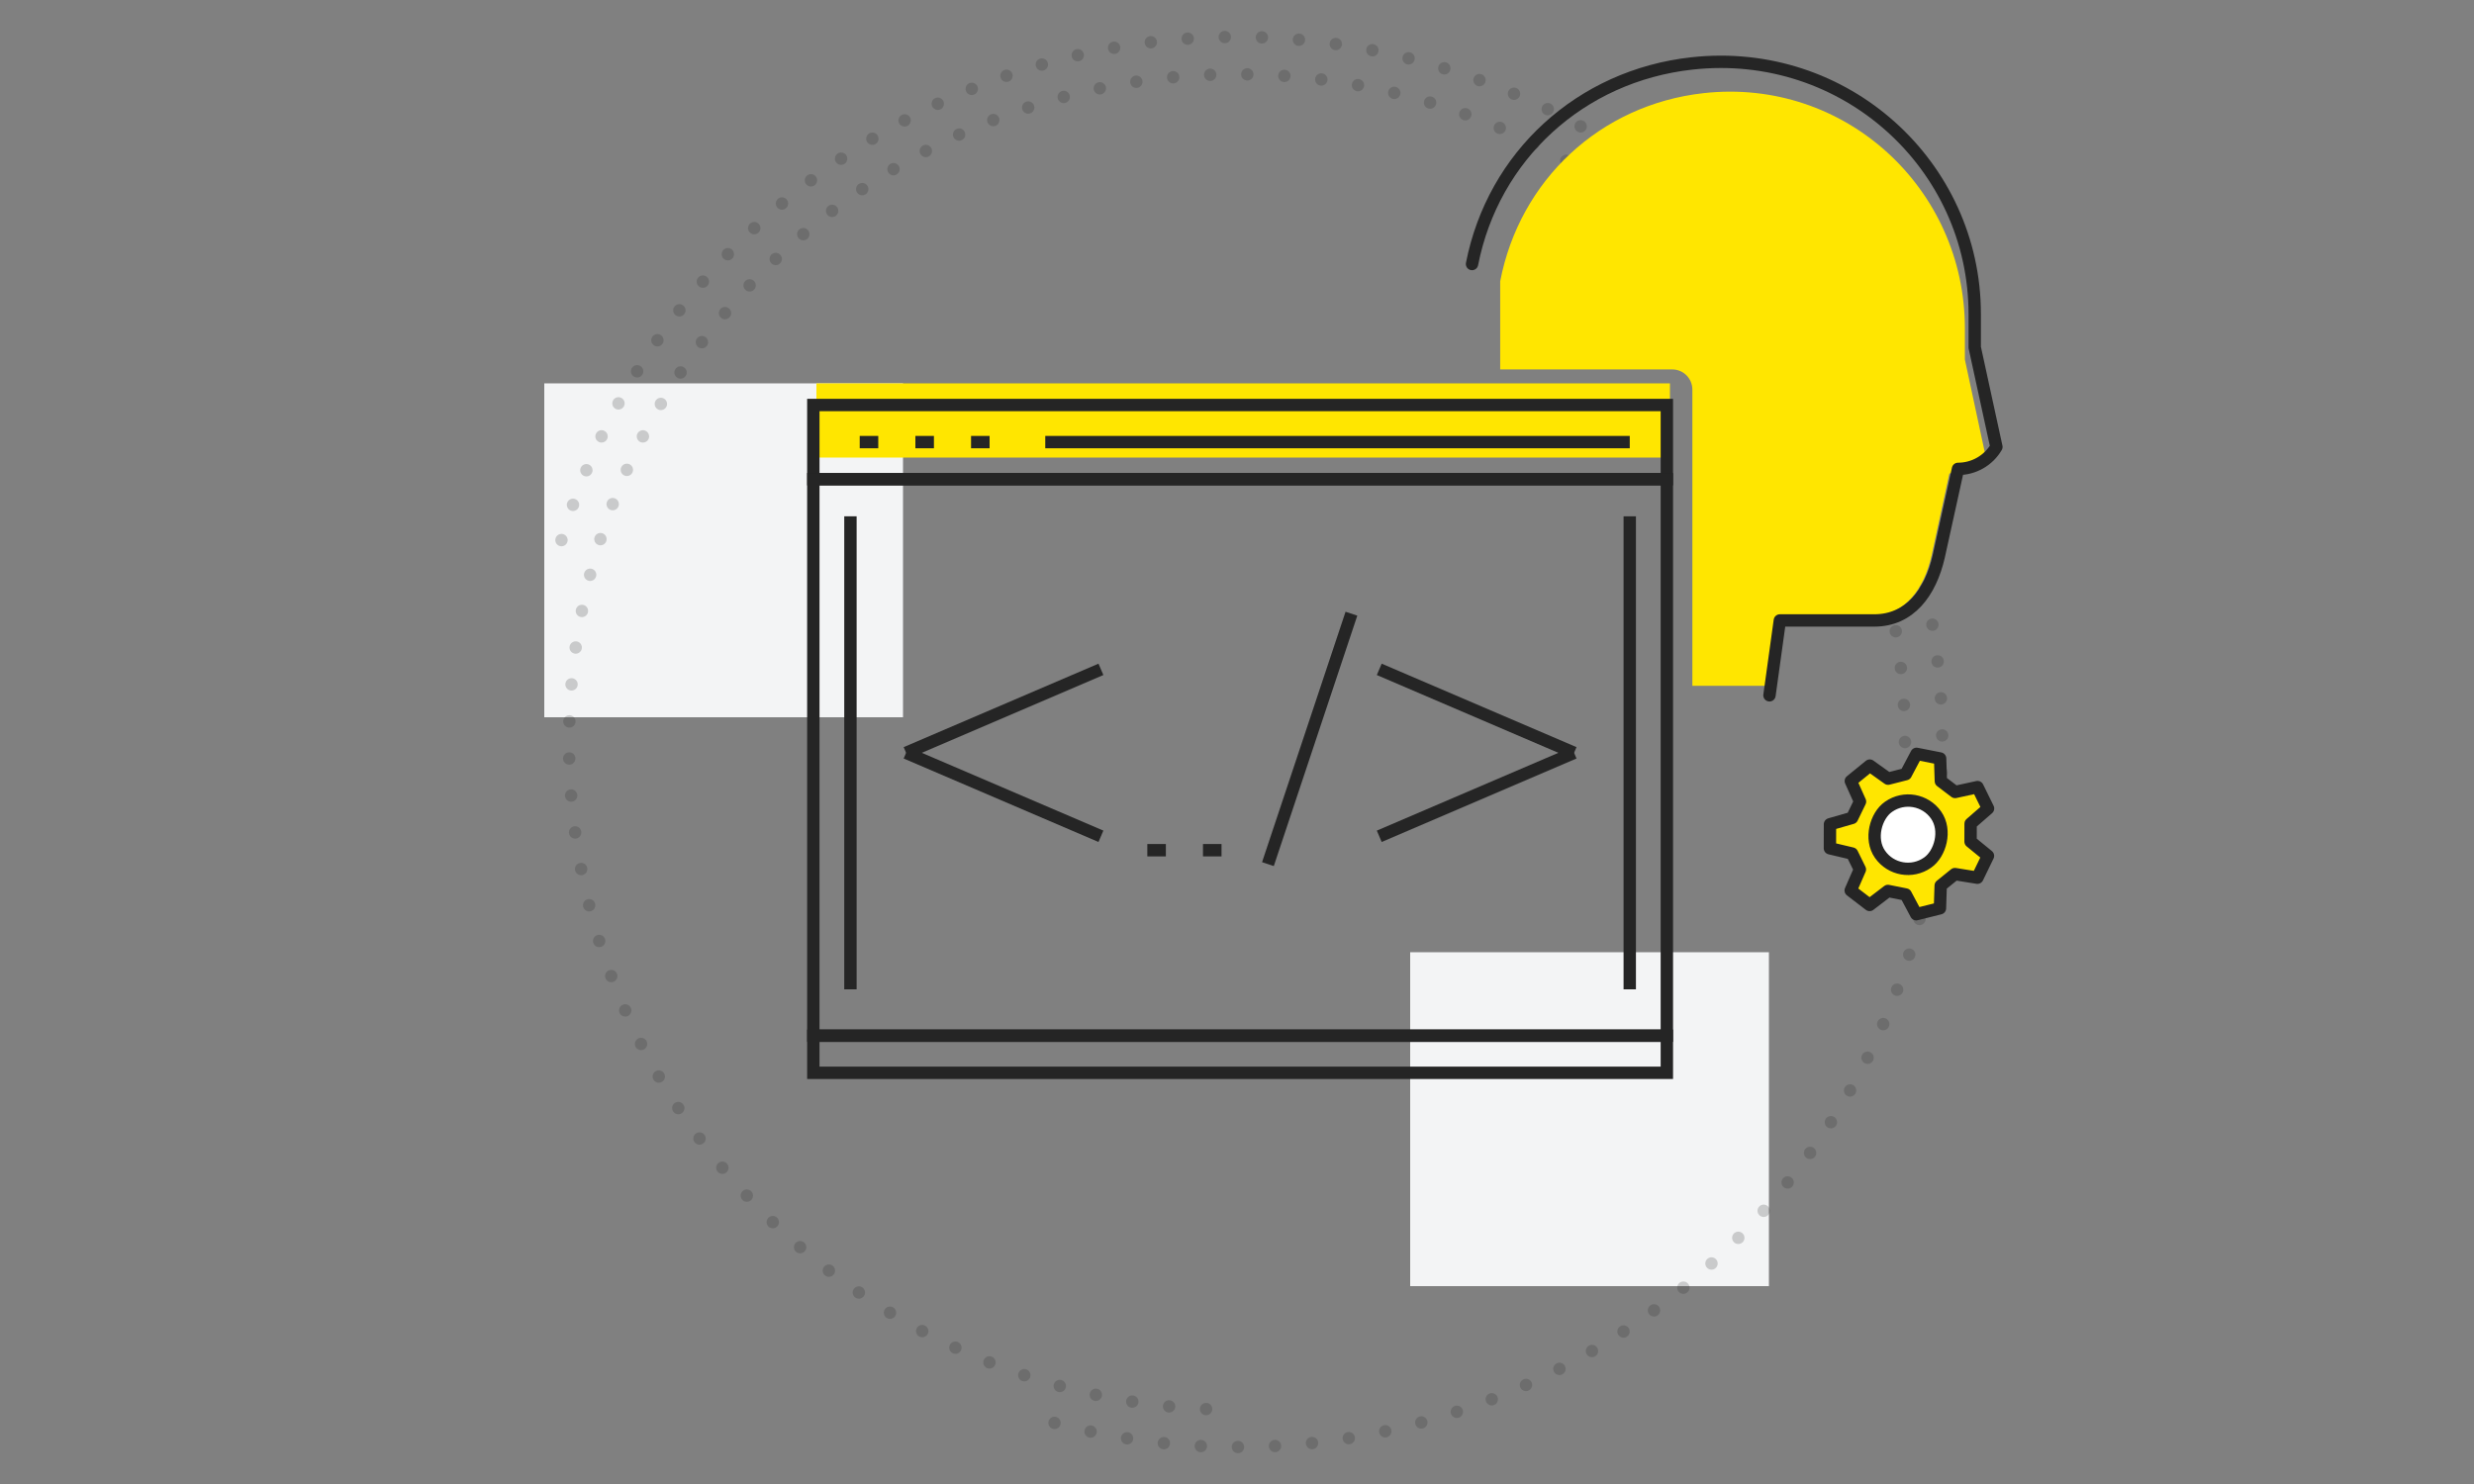
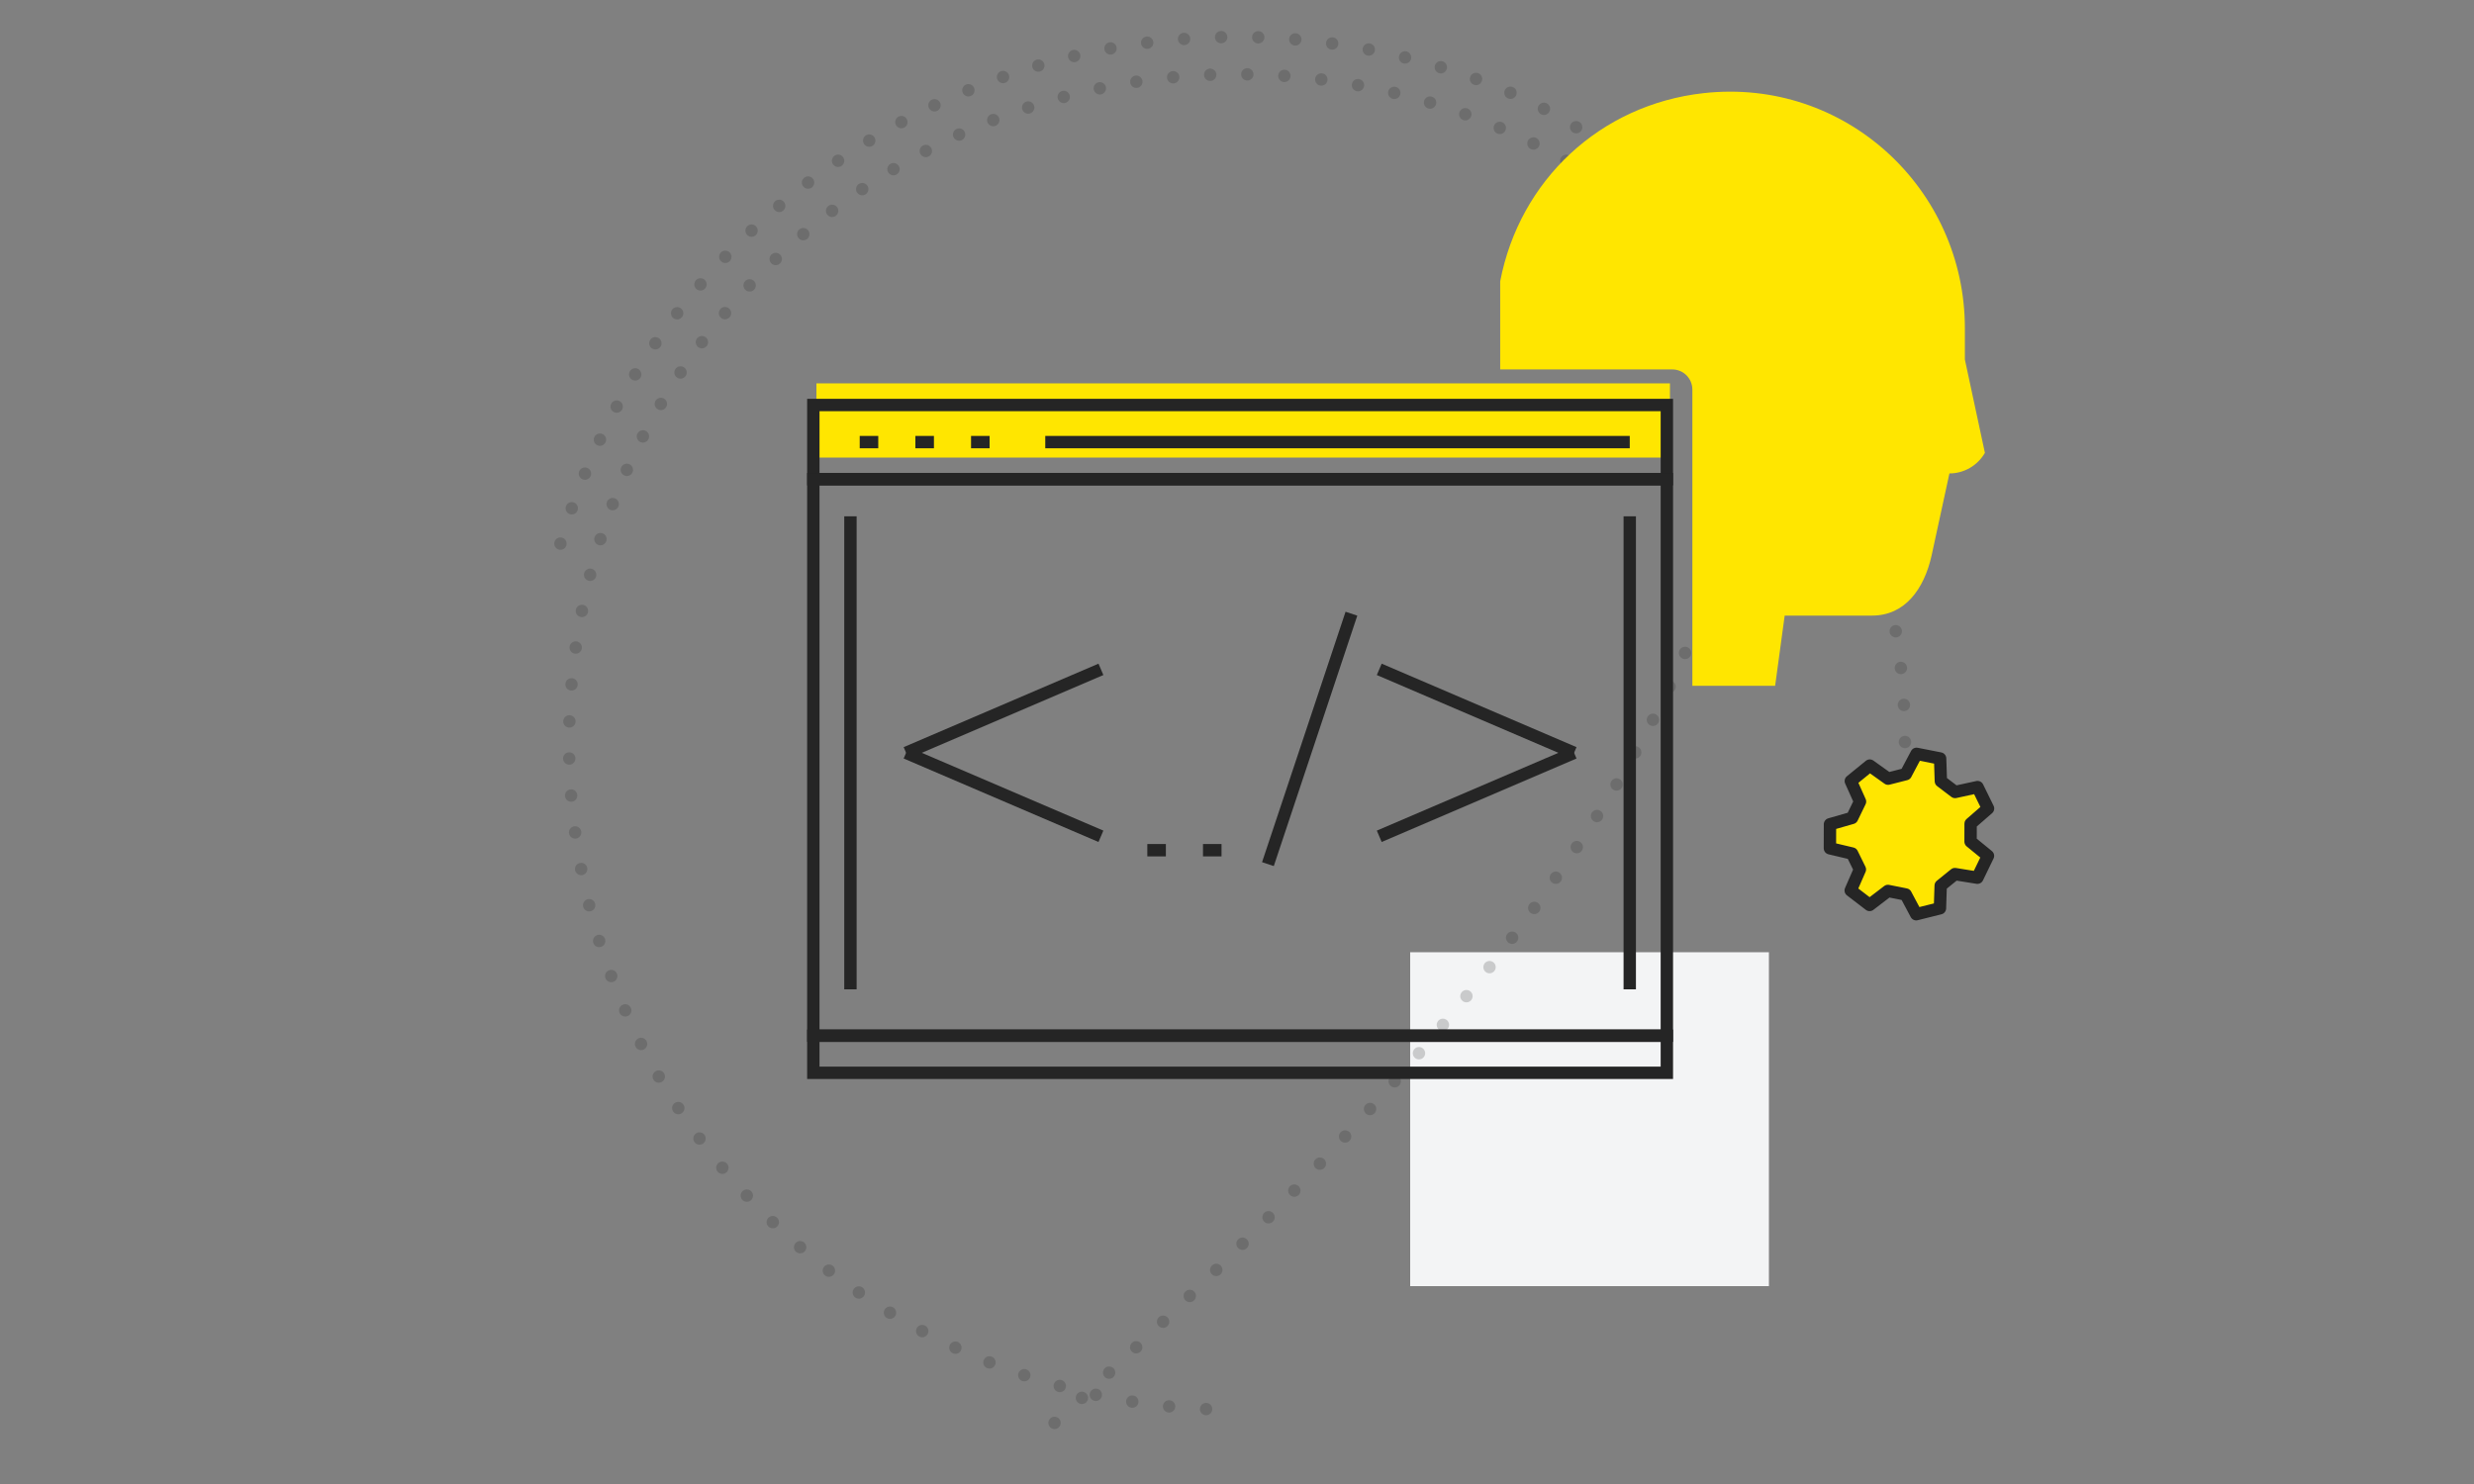
<svg xmlns="http://www.w3.org/2000/svg" width="200px" height="120px" viewBox="0 0 200 120" version="1.1">
  <rect x="0" y="0" width="200" height="120" fill="#808080" stroke="none" />
  <title>Artificial Intelligence</title>
  <g id="Artificial-Intelligence" stroke="none" stroke-width="1" fill="none" fill-rule="evenodd">
-     <rect id="Rectangle-Copy-13" fill="#F3F4F5" x="44" y="31" width="29" height="27" />
    <rect id="Rectangle" fill="#FFE600" x="66" y="31" width="69" height="6" />
    <g id="Group-3" transform="translate(30, -10)">
      <rect id="Rectangle-Copy-13" fill="#F3F4F5" x="84" y="87" width="29" height="27" />
      <path d="M70,124 C99.823,124 124,99.823 124,70 C124,40.177 99.823,16 70,16 C40.177,16 16,40.177 16,70" id="Path" stroke="#252525" opacity="0.2" stroke-linecap="round" stroke-dasharray="0,3" transform="translate(70, 70) rotate(-90) translate(-70, -70) " />
-       <path d="M70,13 C38.52,13 13,38.52 13,70 C13,101.48 38.52,127 70,127 C101.48,127 127,101.48 127,70" id="Path" stroke="#252525" opacity="0.2" stroke-linecap="round" stroke-dasharray="0,3" transform="translate(70, 70) rotate(-165) translate(-70, -70) " />
+       <path d="M70,13 C13,101.48 38.52,127 70,127 C101.48,127 127,101.48 127,70" id="Path" stroke="#252525" opacity="0.2" stroke-linecap="round" stroke-dasharray="0,3" transform="translate(70, 70) rotate(-165) translate(-70, -70) " />
    </g>
    <g id="Group-20" transform="translate(65, 32)" stroke="#252525">
      <line x1="37.5" y1="37.875" x2="44.25" y2="17.625" id="Stroke-1" />
      <line x1="32.25" y1="36.75" x2="33.75" y2="36.75" id="Stroke-2" />
      <line x1="27.75" y1="36.75" x2="29.25" y2="36.75" id="Stroke-3" />
      <line x1="46.5" y1="22.125" x2="62.25" y2="28.875" id="Stroke-4" />
      <line x1="46.5" y1="35.625" x2="62.25" y2="28.875" id="Stroke-5" />
      <line x1="24" y1="22.125" x2="8.25" y2="28.875" id="Stroke-6" />
      <line x1="24" y1="35.625" x2="8.25" y2="28.875" id="Stroke-7" />
      <line x1="66.75" y1="9.75" x2="66.75" y2="48" id="Stroke-8" />
      <line x1="3.75" y1="48" x2="3.75" y2="9.75" id="Stroke-9" />
      <g id="Group-13" transform="translate(0, 0.5)">
        <polygon id="Stroke-10" points="0.75 6.25 69.75 6.25 69.75 0.25 0.75 0.25" />
        <polygon id="Stroke-12" points="0.75 54.25 69.75 54.25 69.75 51.25 0.75 51.25" />
      </g>
      <line x1="19.5" y1="3.75" x2="66.75" y2="3.75" id="Stroke-14" />
      <polygon id="Stroke-15" points="0.75 51.75 69.75 51.75 69.75 6.75 0.75 6.75" />
      <line x1="13.5" y1="3.75" x2="15" y2="3.75" id="Stroke-17" />
      <line x1="9" y1="3.75" x2="10.5" y2="3.75" id="Stroke-18" />
      <line x1="4.5" y1="3.75" x2="6" y2="3.75" id="Stroke-19" />
    </g>
    <path d="M158.842,29.07 L158.842,26.539 C158.842,15.253 149.149,6.253 137.708,7.533 C129.372,8.463 122.852,14.56 121.277,22.744 L121.277,29.873 L135.193,29.873 C136.087,29.873 136.812,30.603 136.812,31.505 L136.812,55.456 L143.503,55.456 L144.275,49.779 L151.338,49.779 C153.995,49.779 155.542,47.64 156.152,44.921 L157.593,38.282 C158.775,38.282 159.867,37.649 160.461,36.618 L158.842,29.07 Z" id="Fill-1" fill="#FFE600" />
-     <path d="M143.046,56.224 L143.884,50.171 L151.521,50.171 C154.4,50.171 156.068,47.893 156.73,44.992 L158.287,37.915 C159.565,37.915 160.747,37.239 161.39,36.14 L159.638,28.093 L159.638,25.392 C159.638,13.362 149.155,3.767 136.78,5.129 C127.757,6.123 120.708,12.625 119,21.349" id="Stroke-11" stroke="#252525" stroke-linecap="round" stroke-linejoin="round" />
    <g id="Group" transform="translate(154.5, 67.5) rotate(-305) translate(-154.5, -67.5) translate(148, 60)" stroke="#252525" stroke-linecap="round" stroke-linejoin="round">
      <polygon id="Stroke-1" fill="#FFE600" points="11.238 7.904 11.134 6.427 12.416 5.107 11.459 3.392 9.709 3.884 8.522 3.049 8.326 1.192 6.421 0.894 5.704 2.608 4.329 3.049 2.792 2.046 1.39 3.392 2.236 5.045 1.715 6.427 0 7.033 0.143 9.005 1.93 9.348 2.645 10.632 2.041 12.39 3.629 13.508 5.003 12.285 6.421 12.505 7.387 14.088 9.223 13.508 9.145 11.644 10.204 10.632 11.998 10.852 12.706 9.005" />
-       <rect id="Rectangle" fill="#FFFFFF" x="3.6" y="4.937" width="5.506" height="5.533" rx="2.753" />
    </g>
  </g>
</svg>